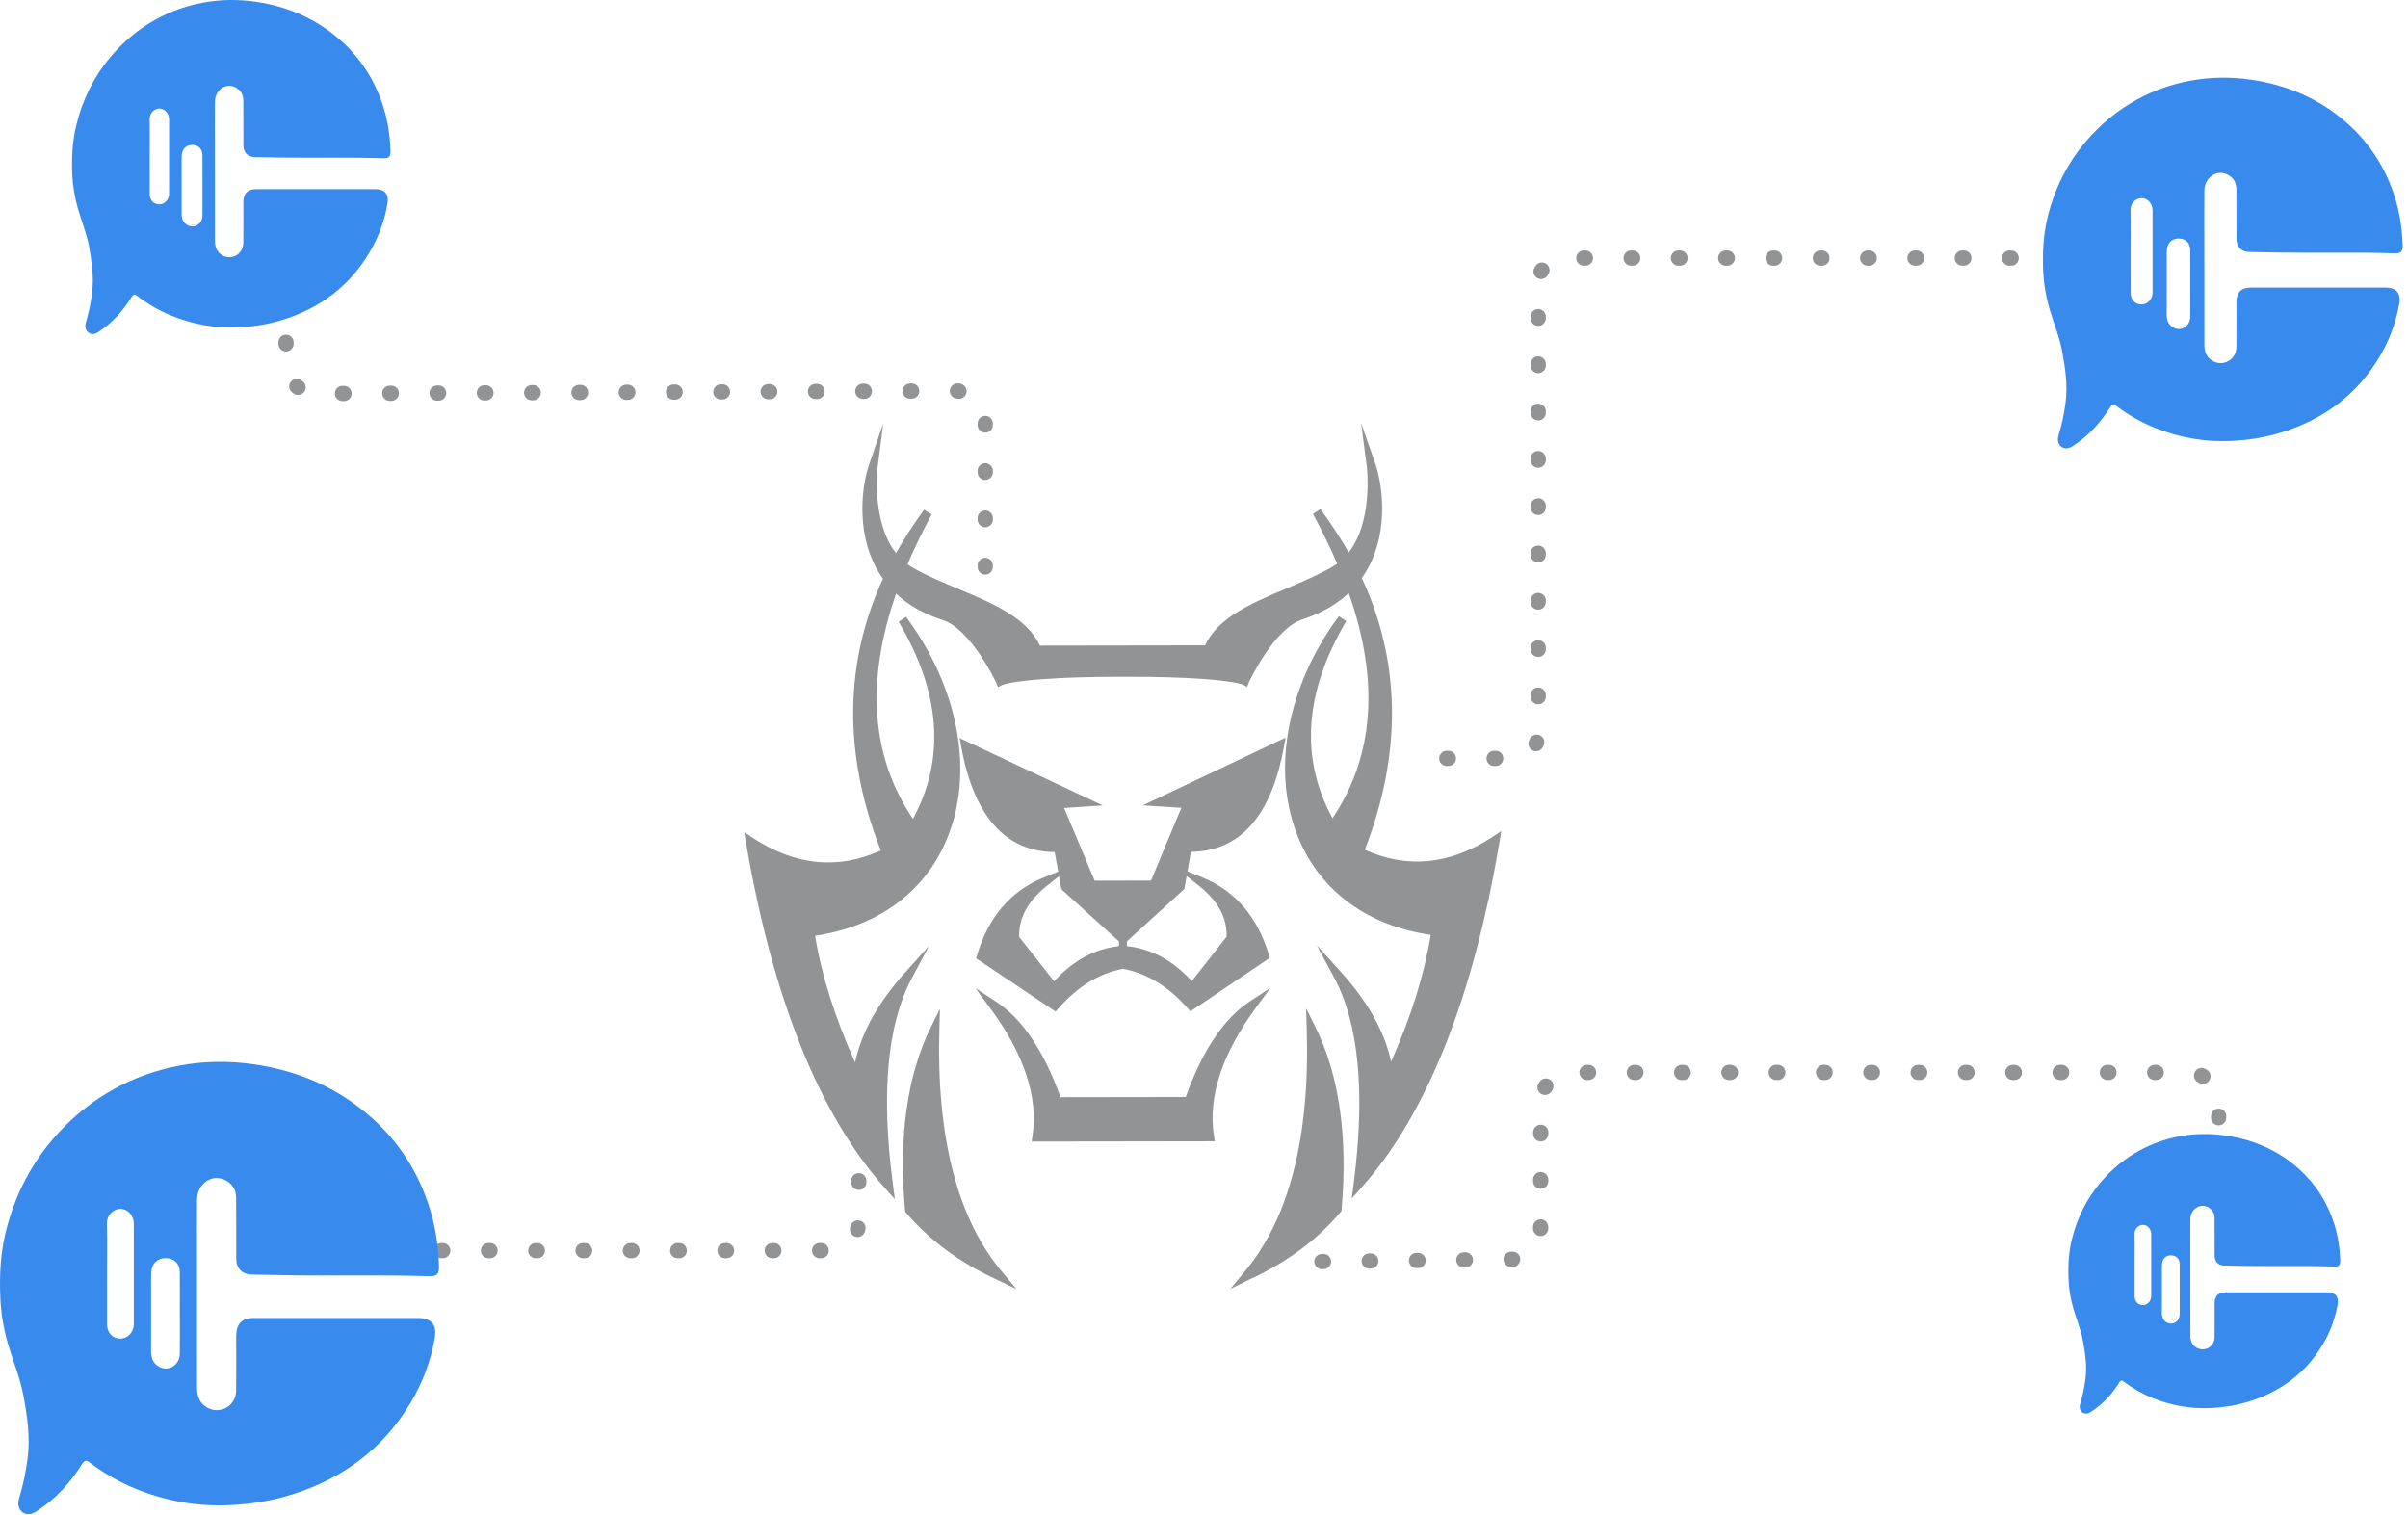
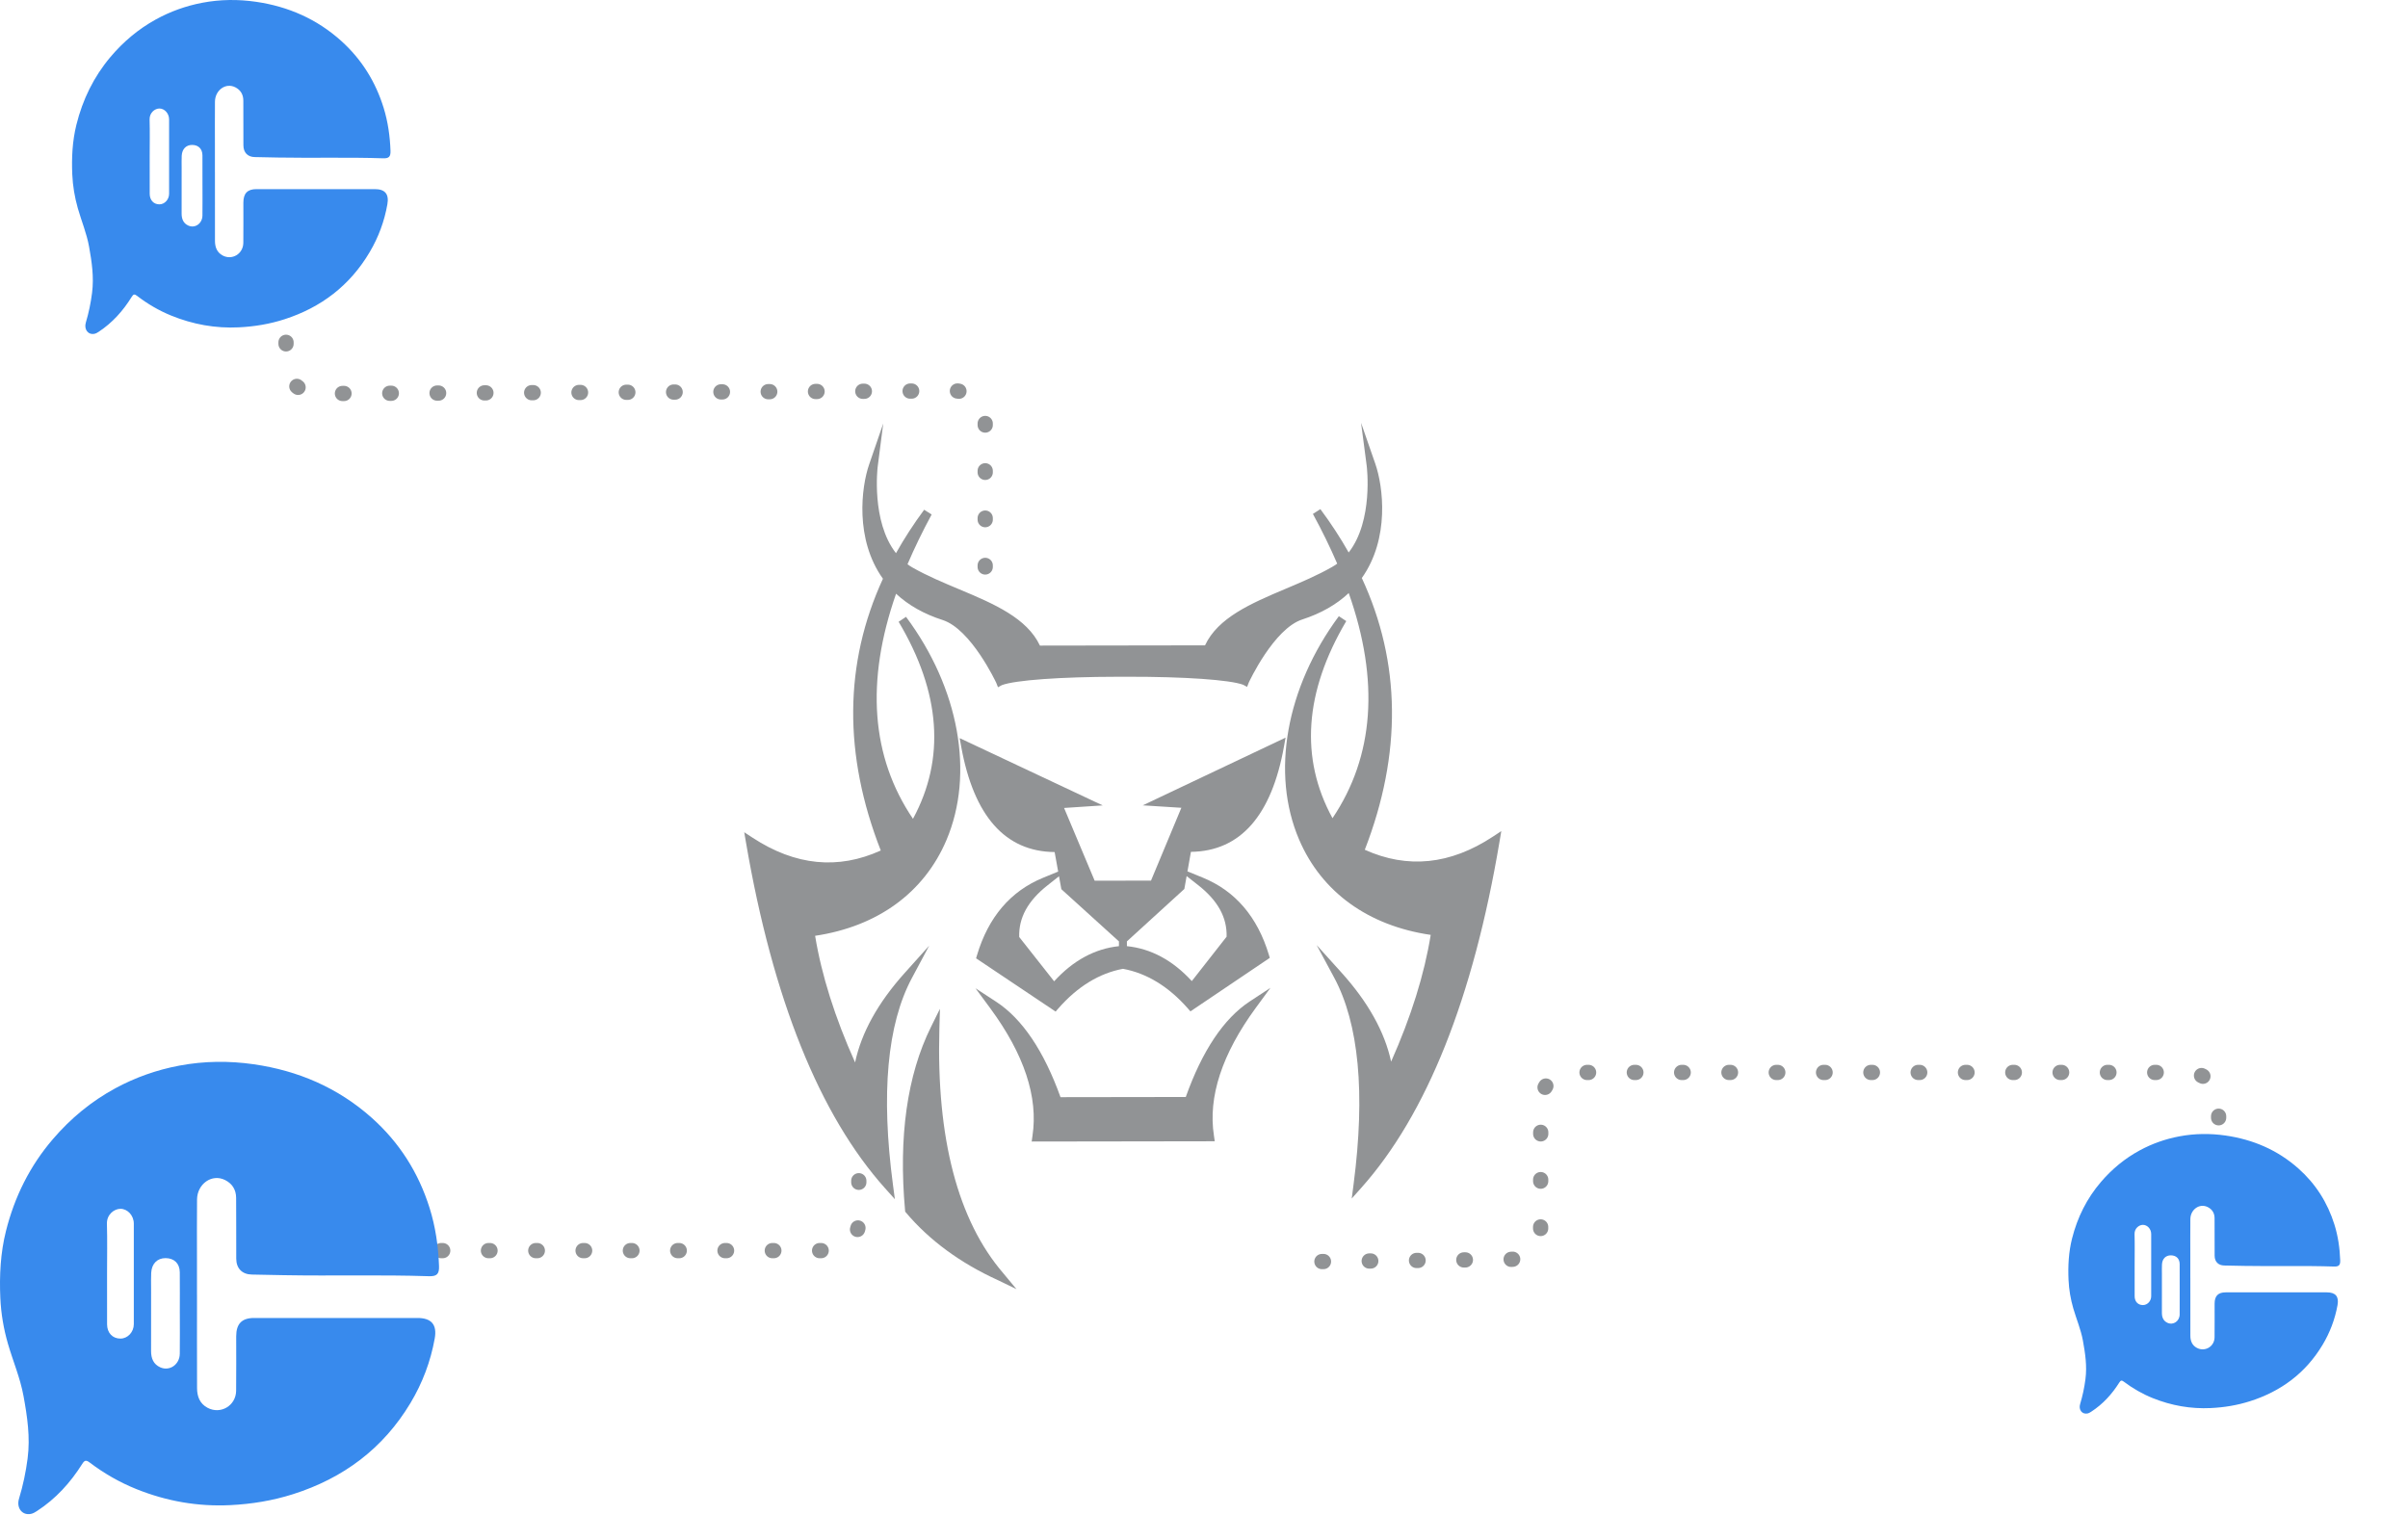
<svg xmlns="http://www.w3.org/2000/svg" viewBox="0 0 310 195" fill="none">
  <path d="M36.822 37.981L36.822 46.748C36.822 48.926 38.596 50.688 40.774 50.673L122.883 50.326C125.061 50.311 126.834 52.073 126.834 54.251V76.568" stroke="#919395" stroke-width="1.963" stroke-linecap="round" stroke-linejoin="round" stroke-dasharray="0.2 5.89" />
  <circle cx="126.805" cy="79.558" r="0.981" fill="#919395" />
-   <path d="M265 33.23H201.749C199.691 33.23 198.024 34.592 198.024 36.271V94.598C198.024 96.278 196.356 97.64 194.298 97.64H180.559" stroke="#919395" stroke-width="1.963" stroke-linecap="round" stroke-linejoin="round" stroke-dasharray="0.2 5.89" />
  <circle cx="177.472" cy="97.291" r="0.981" fill="#919395" />
  <path d="M285.62 150L285.62 141.999C285.62 139.831 283.863 138.073 281.695 138.073L202.279 138.074C200.116 138.074 198.36 139.824 198.354 141.987L198.337 158.228C198.331 160.373 196.603 162.116 194.457 162.141L165.593 162.474" stroke="#919395" stroke-width="1.963" stroke-linecap="round" stroke-linejoin="round" stroke-dasharray="0.2 5.89" />
-   <circle cx="162.707" cy="162.507" r="0.981" fill="#919395" />
  <circle cx="110.492" cy="139.853" r="0.981" fill="#919395" />
  <path d="M110.525 145.927L110.586 157.073C110.594 159.247 108.835 161.013 106.661 161.013H46.459" stroke="#919395" stroke-width="1.963" stroke-linecap="round" stroke-linejoin="round" stroke-dasharray="0.2 5.89" />
  <path d="M123.544 95.032L123.743 96.126C125.368 105.074 129.415 109.641 135.771 109.7L136.225 112.213L134.265 113.019C130.09 114.736 127.235 118.086 125.779 122.974L125.658 123.379L135.896 130.238L136.227 129.858C138.7 127.027 141.506 125.306 144.567 124.732C147.629 125.297 150.44 127.009 152.921 129.833L153.253 130.212L163.47 123.322L163.349 122.918C161.878 118.033 159.013 114.693 154.833 112.988L152.871 112.188L153.317 109.674C159.673 109.596 163.706 105.017 165.305 96.064L165.5 94.969L147.115 103.686L152.085 104L148.177 113.376L144.565 113.382H144.534L140.923 113.387L136.987 104.023L141.956 103.693L123.544 95.032H123.544ZM152.469 114.455L152.764 112.791L154.262 113.969C156.786 115.952 157.98 118.122 157.91 120.597L153.431 126.312C150.968 123.632 148.169 122.129 145.076 121.815L145.073 121.202L152.468 114.455H152.469ZM144.05 121.204L144.048 121.817C140.956 122.14 138.162 123.651 135.706 126.339L131.211 120.637C131.134 118.162 132.321 115.989 134.839 113.998L136.334 112.816L136.635 114.479L144.05 121.204L144.05 121.204Z" fill="#919395" />
  <path d="M120.932 132.498L121.005 129.883L119.846 132.228C116.783 138.423 115.662 146.36 116.515 155.817L116.531 155.998L116.648 156.136C119.661 159.701 123.645 162.624 128.492 164.827L130.859 165.975L129.163 163.931C123.309 157.129 120.54 146.553 120.933 132.497L120.932 132.498Z" fill="#919395" />
-   <path d="M168.144 129.813L168.225 132.427C168.659 146.482 165.921 157.066 160.088 163.885L158.398 165.934L160.761 164.779C165.601 162.562 169.577 159.627 172.579 156.053L172.696 155.914L172.712 155.734C173.536 146.274 172.391 138.34 169.309 132.154L168.143 129.813H168.144Z" fill="#919395" />
  <path d="M161.68 129.74L163.553 127.183L160.903 128.923C157.539 131.13 154.766 135.299 152.654 141.234L144.606 141.246H144.575L136.528 141.258C134.398 135.33 131.612 131.169 128.242 128.972L125.587 127.24L127.468 129.791C131.846 135.727 133.679 141.264 132.917 146.25L132.816 146.969L144.584 146.952H144.615L156.383 146.934L156.28 146.215C155.503 141.232 157.319 135.689 161.679 129.74H161.68Z" fill="#919395" />
  <path d="M192.175 107.725C186.71 111.322 181.198 111.887 175.7 109.405C180.49 97.053 180.362 85.287 175.317 74.42C178.946 69.303 178.056 62.597 177.057 59.721L175.219 54.432L175.948 59.983C175.958 60.057 176.829 67.035 173.626 71.13C172.565 69.251 171.342 67.377 169.983 65.55L169.021 66.165C170.208 68.348 171.26 70.5 172.149 72.567C171.939 72.721 171.717 72.865 171.488 72.997C169.605 74.075 167.497 74.964 165.46 75.825C161.002 77.706 156.784 79.544 155.132 83.086L144.52 83.102H144.489L133.878 83.118C132.215 79.58 127.992 77.755 123.528 75.887C121.488 75.033 119.378 74.15 117.491 73.078C117.262 72.947 117.04 72.803 116.829 72.65C117.712 70.58 118.757 68.425 119.938 66.239L118.974 65.627C117.62 67.458 116.404 69.335 115.348 71.218C112.133 67.132 112.983 60.152 112.992 60.078L113.705 54.525L111.883 59.819C110.892 62.698 110.023 69.407 113.667 74.513C108.655 85.395 108.562 97.161 113.389 109.499C107.898 111.997 102.384 111.448 96.909 107.867L95.81 107.148L96.032 108.443C99.481 128.6 105.514 143.596 113.966 153.013L115.204 154.394L114.96 152.554C113.398 140.83 114.215 131.872 117.39 125.93L119.622 121.753L116.458 125.278C113.026 129.102 110.888 132.965 110.083 136.786C107.494 131.025 105.766 125.551 104.936 120.482C112.981 119.281 118.971 114.923 121.842 108.162C125.469 99.616 123.476 88.601 116.64 79.416L115.688 80.051C121.107 89.158 121.726 97.689 117.534 105.421C112.148 97.471 111.416 87.73 115.358 76.441C116.944 77.92 118.954 79.056 121.346 79.823C125.014 80.996 128.223 87.845 128.255 87.914L128.479 88.483L128.976 88.21C130.69 87.565 136.529 87.142 143.854 87.131L144.496 87.132H144.511H144.527L145.169 87.129C152.494 87.118 158.334 87.524 160.049 88.163L160.547 88.435L160.77 87.866C160.801 87.797 163.99 80.939 167.655 79.754C170.045 78.98 172.051 77.838 173.632 76.354C177.608 87.631 176.905 97.374 171.543 105.34C167.328 97.621 167.922 89.088 173.314 79.965L172.36 79.333C165.551 88.539 163.591 99.559 167.244 108.095C170.134 114.847 176.137 119.187 184.186 120.364C183.371 125.435 181.659 130.914 179.088 136.683C178.271 132.865 176.122 129.009 172.678 125.195L169.504 121.679L171.749 125.85C174.941 131.782 175.786 140.737 174.258 152.466L174.019 154.306L175.254 152.922C183.677 143.48 189.666 128.466 193.055 108.299L193.273 107.003L192.175 107.726L192.175 107.725Z" fill="#919395" />
  <path d="M27.671 22.143C27.671 25.104 27.665 28.064 27.675 31.025C27.678 31.813 27.93 32.495 28.658 32.89C29.877 33.548 31.309 32.686 31.325 31.267C31.343 29.542 31.329 27.818 31.331 26.093C31.331 24.897 31.858 24.35 33.009 24.35C38.091 24.349 43.174 24.349 48.256 24.35C49.568 24.35 50.102 24.984 49.87 26.303C49.485 28.488 48.725 30.536 47.608 32.431C45.047 36.779 41.321 39.585 36.642 41.099C34.732 41.718 32.776 42.043 30.768 42.143C27.731 42.294 24.82 41.767 22.011 40.618C20.448 39.979 18.991 39.126 17.644 38.089C17.317 37.837 17.175 37.864 16.951 38.226C15.845 40.014 14.475 41.548 12.729 42.701C12.551 42.818 12.372 42.931 12.164 42.975C11.354 43.145 10.785 42.417 11.05 41.526C11.424 40.273 11.688 39 11.853 37.699C12.109 35.688 11.821 33.722 11.467 31.756C11.161 30.052 10.49 28.465 10.019 26.814C9.613 25.39 9.369 23.931 9.304 22.447C9.211 20.3 9.316 18.165 9.833 16.073C10.637 12.82 12.064 9.899 14.207 7.352C15.871 5.376 17.807 3.749 20.042 2.515C21.921 1.478 23.915 0.763 26.02 0.36C28.337 -0.084 30.662 -0.106 32.977 0.233C37.102 0.839 40.81 2.446 43.97 5.306C46.562 7.653 48.356 10.532 49.394 13.901C49.943 15.686 50.205 17.538 50.272 19.412C50.298 20.171 50.069 20.405 49.331 20.38C44.823 20.229 40.313 20.365 35.805 20.282C34.801 20.264 33.796 20.237 32.793 20.222C31.892 20.208 31.337 19.645 31.335 18.706C31.327 16.781 31.34 14.855 31.325 12.93C31.319 12.165 30.971 11.584 30.296 11.239C29.056 10.604 27.687 11.612 27.673 13.09C27.656 14.987 27.668 16.884 27.668 18.781V22.143H27.671ZM19.271 20.128C19.271 21.736 19.267 23.344 19.273 24.952C19.276 25.773 19.787 26.314 20.53 26.309C21.196 26.303 21.768 25.696 21.77 24.94C21.777 21.753 21.779 18.567 21.77 15.379C21.767 14.599 21.186 13.97 20.52 13.971C19.937 13.971 19.234 14.512 19.259 15.391C19.303 16.969 19.271 18.548 19.271 20.128ZM26.065 23.92C26.065 22.614 26.075 21.308 26.062 20.002C26.054 19.165 25.544 18.666 24.742 18.659C23.967 18.653 23.44 19.181 23.393 20.047C23.366 20.547 23.383 21.051 23.383 21.553C23.383 23.534 23.387 25.514 23.381 27.494C23.379 28.184 23.604 28.75 24.236 29.039C25.112 29.44 26.05 28.774 26.062 27.751C26.078 26.474 26.066 25.196 26.066 23.919L26.065 23.92Z" fill="#388AED" />
-   <path d="M283.783 34.575C283.783 37.86 283.775 41.145 283.787 44.431C283.791 45.307 284.075 46.063 284.899 46.501C286.275 47.232 287.893 46.275 287.91 44.7C287.931 42.786 287.915 40.872 287.917 38.958C287.918 37.631 288.512 37.023 289.813 37.023C295.554 37.022 301.296 37.022 307.037 37.023C308.519 37.023 309.122 37.727 308.86 39.191C308.425 41.616 307.566 43.888 306.305 45.992C303.412 50.816 299.202 53.931 293.917 55.611C291.759 56.297 289.549 56.658 287.282 56.769C283.851 56.936 280.563 56.352 277.389 55.076C275.623 54.367 273.978 53.421 272.456 52.269C272.086 51.99 271.926 52.02 271.673 52.422C270.424 54.406 268.877 56.109 266.903 57.388C266.702 57.519 266.501 57.644 266.265 57.692C265.351 57.881 264.707 57.072 265.008 56.084C265.429 54.694 265.728 53.28 265.914 51.837C266.204 49.605 265.878 47.424 265.478 45.241C265.132 43.351 264.374 41.589 263.842 39.758C263.383 38.178 263.109 36.558 263.035 34.912C262.929 32.529 263.048 30.16 263.632 27.837C264.539 24.228 266.151 20.986 268.573 18.16C270.453 15.967 272.639 14.161 275.164 12.792C277.287 11.641 279.54 10.848 281.918 10.4C284.535 9.907 287.161 9.882 289.777 10.259C294.437 10.931 298.626 12.714 302.195 15.888C305.123 18.493 307.15 21.688 308.322 25.428C308.943 27.408 309.239 29.464 309.314 31.544C309.344 32.386 309.086 32.645 308.252 32.617C303.159 32.449 298.065 32.601 292.972 32.509C291.838 32.489 290.703 32.459 289.569 32.442C288.552 32.426 287.925 31.801 287.921 30.759C287.913 28.622 287.927 26.486 287.91 24.349C287.903 23.499 287.51 22.855 286.748 22.472C285.348 21.768 283.801 22.886 283.785 24.526C283.765 26.631 283.78 28.737 283.78 30.842V34.574L283.783 34.575ZM274.294 32.338C274.294 34.123 274.289 35.907 274.296 37.691C274.299 38.602 274.877 39.204 275.716 39.197C276.469 39.192 277.114 38.517 277.116 37.679C277.124 34.142 277.126 30.605 277.116 27.069C277.113 26.203 276.457 25.506 275.705 25.506C275.046 25.506 274.251 26.106 274.279 27.082C274.33 28.833 274.294 30.587 274.294 32.34V32.338ZM281.969 36.547C281.969 35.097 281.981 33.649 281.965 32.199C281.956 31.27 281.38 30.716 280.474 30.709C279.598 30.702 279.003 31.288 278.951 32.248C278.921 32.804 278.939 33.363 278.939 33.92C278.939 36.118 278.944 38.316 278.937 40.513C278.934 41.279 279.188 41.907 279.902 42.228C280.892 42.672 281.951 41.934 281.965 40.798C281.983 39.381 281.97 37.963 281.97 36.546L281.969 36.547Z" fill="#388AED" />
  <path d="M281.979 164.539C281.979 167.017 281.973 169.496 281.982 171.974C281.985 172.635 282.2 173.206 282.822 173.536C283.862 174.088 285.085 173.366 285.098 172.177C285.113 170.733 285.101 169.29 285.103 167.846C285.103 166.845 285.553 166.386 286.535 166.386C290.874 166.385 295.213 166.385 299.551 166.386C300.671 166.386 301.127 166.917 300.929 168.021C300.6 169.85 299.951 171.565 298.998 173.152C296.812 176.792 293.631 179.142 289.637 180.409C288.006 180.927 286.337 181.199 284.623 181.283C282.03 181.409 279.546 180.968 277.147 180.006C275.813 179.471 274.569 178.757 273.419 177.888C273.14 177.678 273.019 177.701 272.828 178.003C271.884 179.5 270.714 180.784 269.223 181.75C269.071 181.848 268.919 181.942 268.741 181.979C268.05 182.121 267.564 181.511 267.79 180.766C268.109 179.717 268.335 178.651 268.475 177.562C268.694 175.878 268.448 174.233 268.146 172.586C267.884 171.16 267.312 169.83 266.91 168.449C266.563 167.257 266.356 166.035 266.3 164.793C266.22 162.996 266.31 161.208 266.751 159.456C267.437 156.733 268.655 154.287 270.485 152.156C271.906 150.502 273.558 149.139 275.466 148.106C277.07 147.238 278.772 146.639 280.57 146.301C282.547 145.93 284.532 145.911 286.508 146.195C290.03 146.703 293.195 148.047 295.892 150.442C298.105 152.407 299.636 154.818 300.522 157.639C300.992 159.133 301.215 160.684 301.272 162.252C301.295 162.888 301.1 163.083 300.469 163.063C296.621 162.936 292.771 163.05 288.922 162.981C288.065 162.966 287.208 162.943 286.351 162.93C285.582 162.919 285.109 162.447 285.106 161.661C285.1 160.049 285.111 158.437 285.098 156.825C285.092 156.184 284.796 155.698 284.219 155.409C283.161 154.878 281.993 155.721 281.981 156.959C281.966 158.547 281.976 160.135 281.976 161.724V164.539H281.979ZM274.808 162.852C274.808 164.198 274.804 165.544 274.809 166.89C274.812 167.578 275.248 168.031 275.882 168.026C276.451 168.022 276.939 167.513 276.94 166.881C276.947 164.213 276.948 161.544 276.94 158.876C276.938 158.223 276.442 157.697 275.874 157.697C275.376 157.697 274.775 158.15 274.797 158.887C274.835 160.208 274.808 161.53 274.808 162.852ZM280.608 166.027C280.608 164.933 280.617 163.84 280.605 162.746C280.598 162.046 280.163 161.628 279.478 161.622C278.817 161.617 278.367 162.059 278.327 162.784C278.305 163.203 278.319 163.625 278.319 164.045C278.319 165.704 278.323 167.362 278.317 169.019C278.315 169.597 278.507 170.071 279.046 170.313C279.794 170.648 280.595 170.091 280.605 169.234C280.619 168.165 280.609 167.095 280.609 166.026L280.608 166.027Z" fill="#388AED" />
  <path d="M25.362 166.698C25.362 170.707 25.353 174.716 25.368 178.726C25.373 179.794 25.719 180.718 26.724 181.251C28.403 182.144 30.378 180.976 30.399 179.054C30.425 176.718 30.405 174.383 30.407 172.047C30.409 170.428 31.134 169.686 32.721 169.686C39.727 169.685 46.734 169.685 53.74 169.686C55.549 169.686 56.285 170.545 55.965 172.331C55.434 175.29 54.386 178.063 52.846 180.63C49.316 186.518 44.179 190.319 37.73 192.369C35.096 193.207 32.399 193.647 29.632 193.782C25.445 193.987 21.433 193.273 17.559 191.717C15.405 190.851 13.397 189.696 11.539 188.292C11.087 187.951 10.892 187.988 10.584 188.477C9.059 190.899 7.171 192.977 4.763 194.538C4.518 194.697 4.272 194.85 3.985 194.909C2.869 195.139 2.083 194.153 2.449 192.946C2.964 191.25 3.328 189.525 3.556 187.764C3.91 185.04 3.512 182.378 3.024 179.715C2.601 177.407 1.677 175.257 1.028 173.022C0.468 171.094 0.132 169.117 0.042 167.109C-0.087 164.201 0.059 161.31 0.771 158.476C1.879 154.071 3.846 150.114 6.802 146.666C9.095 143.989 11.763 141.786 14.845 140.115C17.436 138.71 20.184 137.742 23.087 137.195C26.28 136.594 29.486 136.563 32.677 137.023C38.364 137.845 43.476 140.02 47.831 143.893C51.405 147.072 53.878 150.971 55.309 155.535C56.066 157.952 56.428 160.46 56.519 162.998C56.556 164.026 56.241 164.342 55.223 164.308C49.008 164.104 42.791 164.288 36.576 164.176C35.193 164.152 33.808 164.116 32.424 164.095C31.182 164.076 30.418 163.314 30.413 162.042C30.403 159.434 30.42 156.827 30.399 154.219C30.391 153.182 29.912 152.396 28.98 151.928C27.272 151.068 25.385 152.434 25.366 154.435C25.341 157.004 25.358 159.573 25.358 162.142V166.697L25.362 166.698ZM13.782 163.969C13.782 166.147 13.777 168.323 13.785 170.501C13.79 171.613 14.494 172.348 15.518 172.339C16.437 172.332 17.224 171.509 17.227 170.486C17.237 166.17 17.239 161.854 17.227 157.538C17.223 156.482 16.423 155.63 15.505 155.631C14.701 155.631 13.731 156.363 13.765 157.555C13.826 159.692 13.782 161.831 13.782 163.97V163.969ZM23.149 169.105C23.149 167.336 23.163 165.568 23.145 163.798C23.133 162.666 22.431 161.99 21.325 161.98C20.256 161.972 19.53 162.687 19.466 163.859C19.429 164.538 19.452 165.22 19.452 165.9C19.452 168.582 19.458 171.264 19.449 173.945C19.445 174.881 19.756 175.647 20.627 176.038C21.835 176.581 23.128 175.679 23.145 174.293C23.167 172.564 23.151 170.833 23.151 169.104L23.149 169.105Z" fill="#388AED" />
</svg>